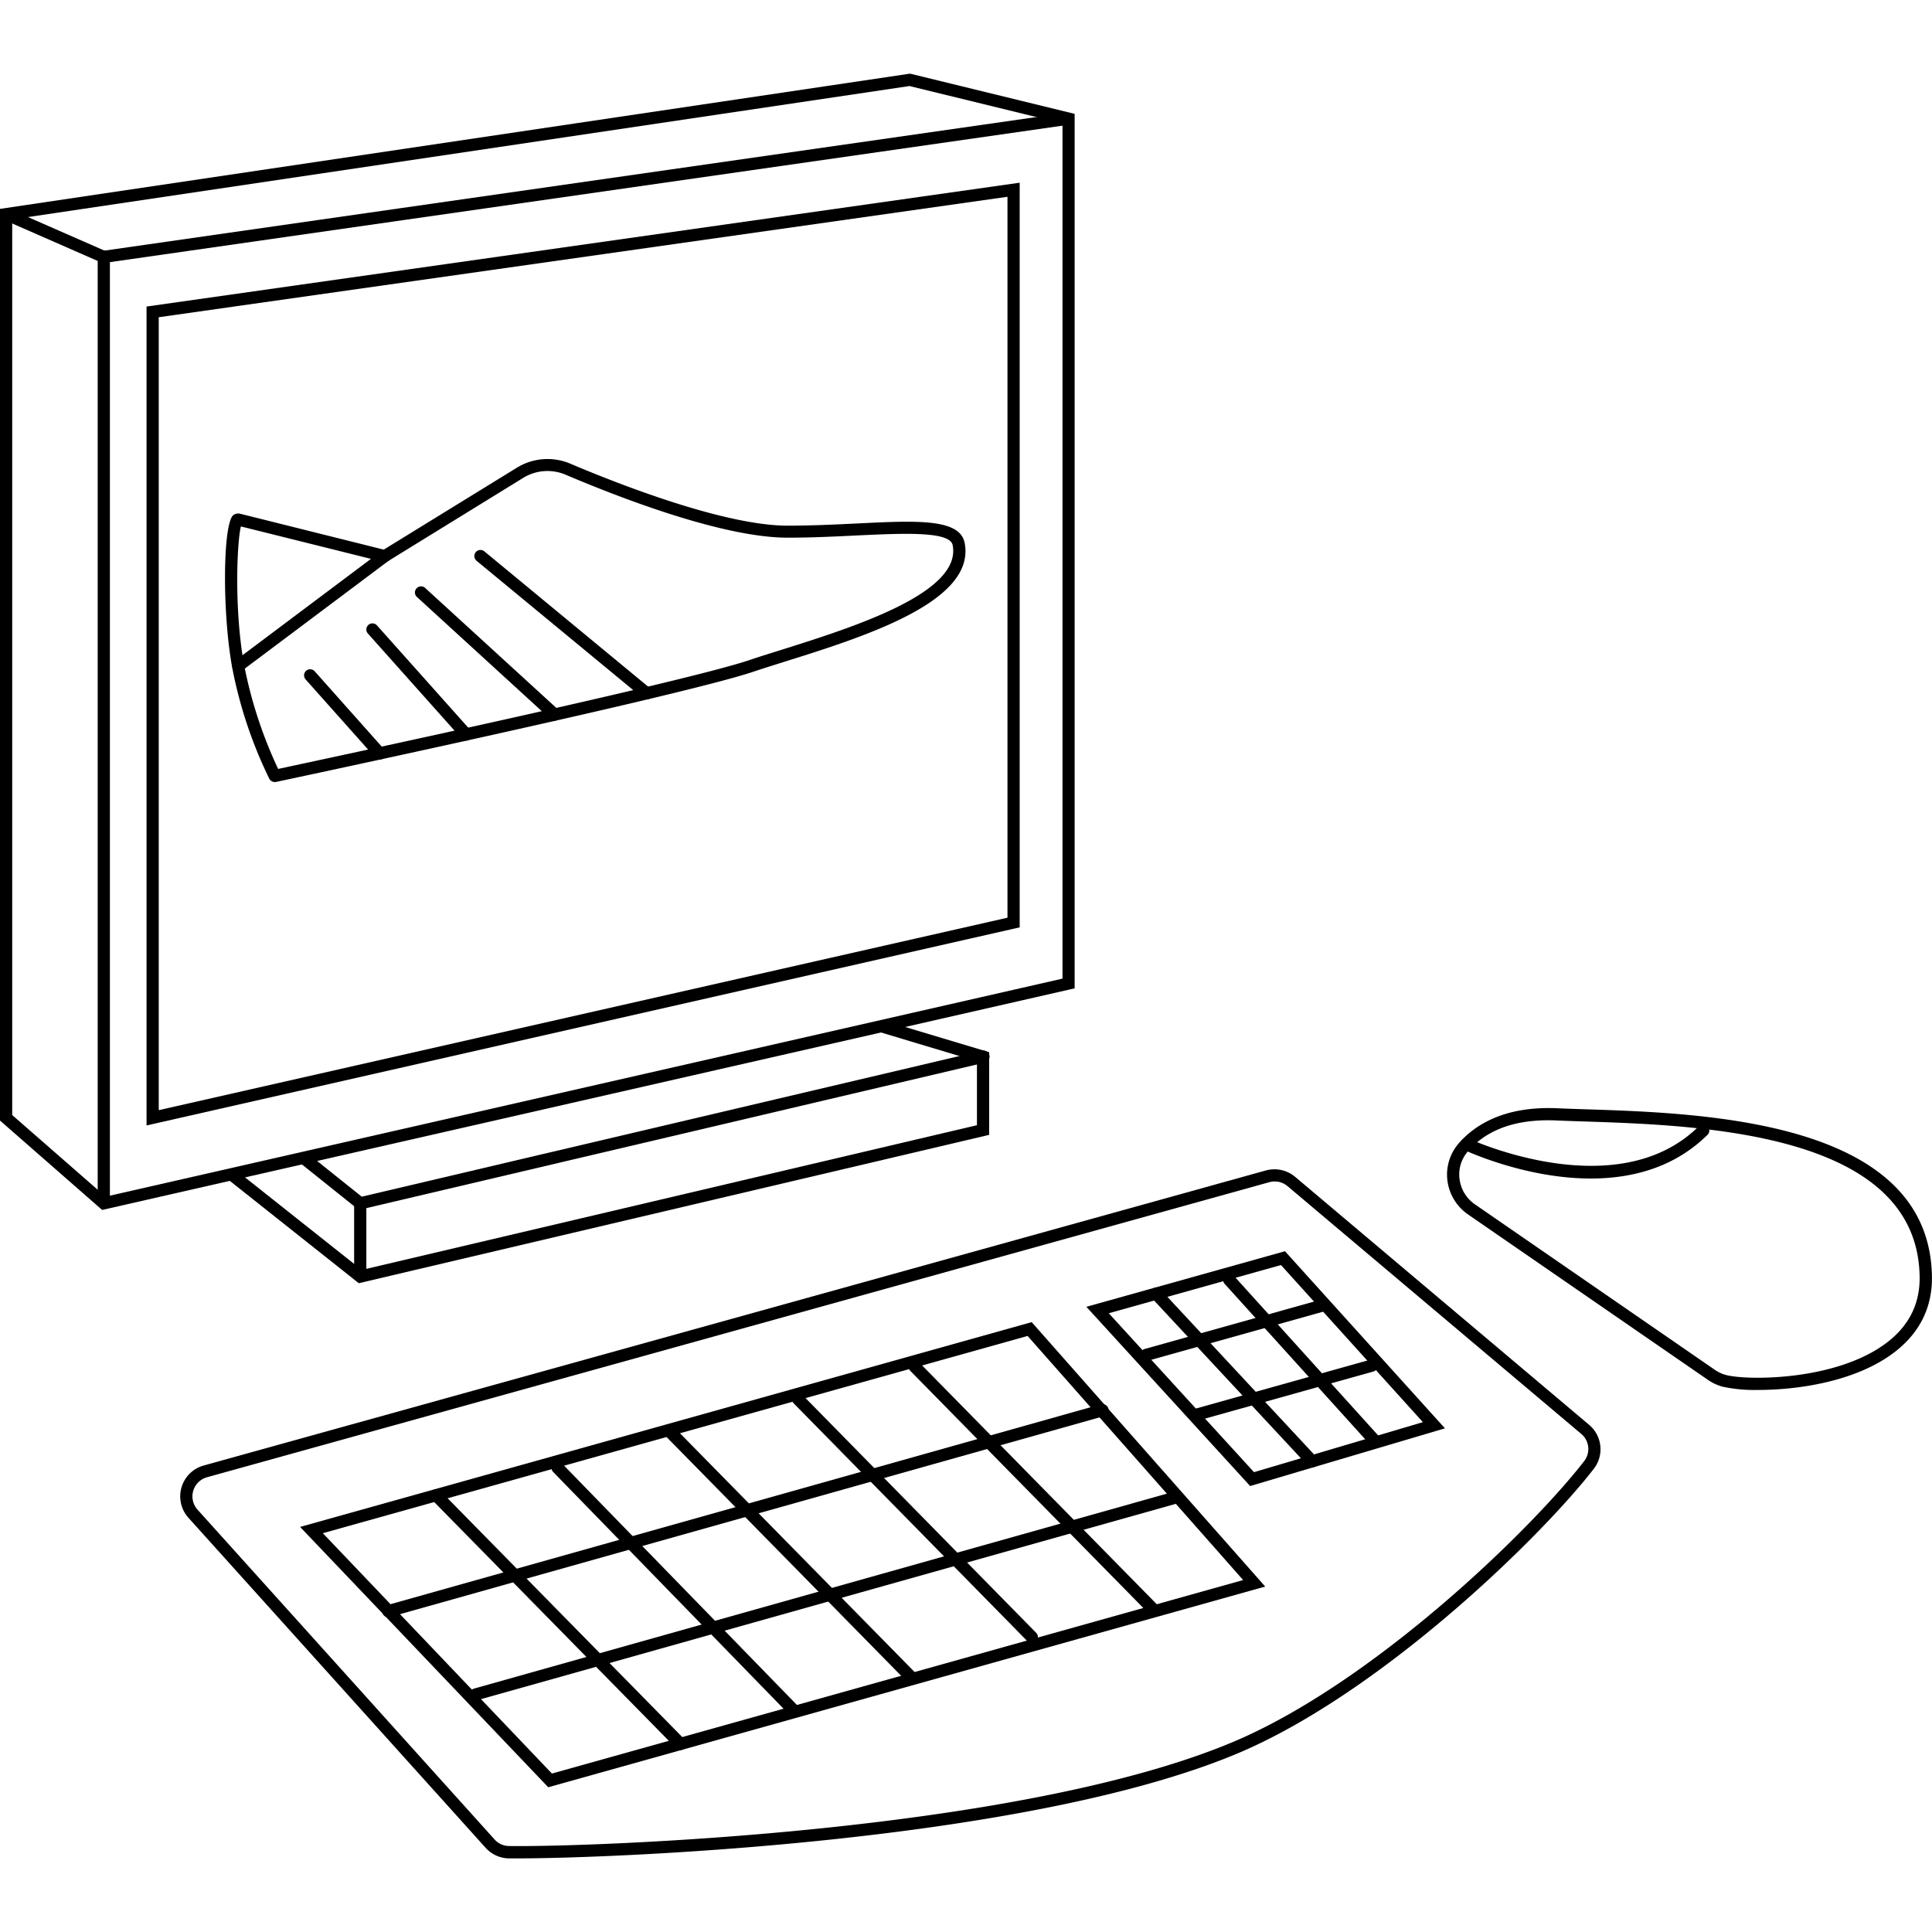
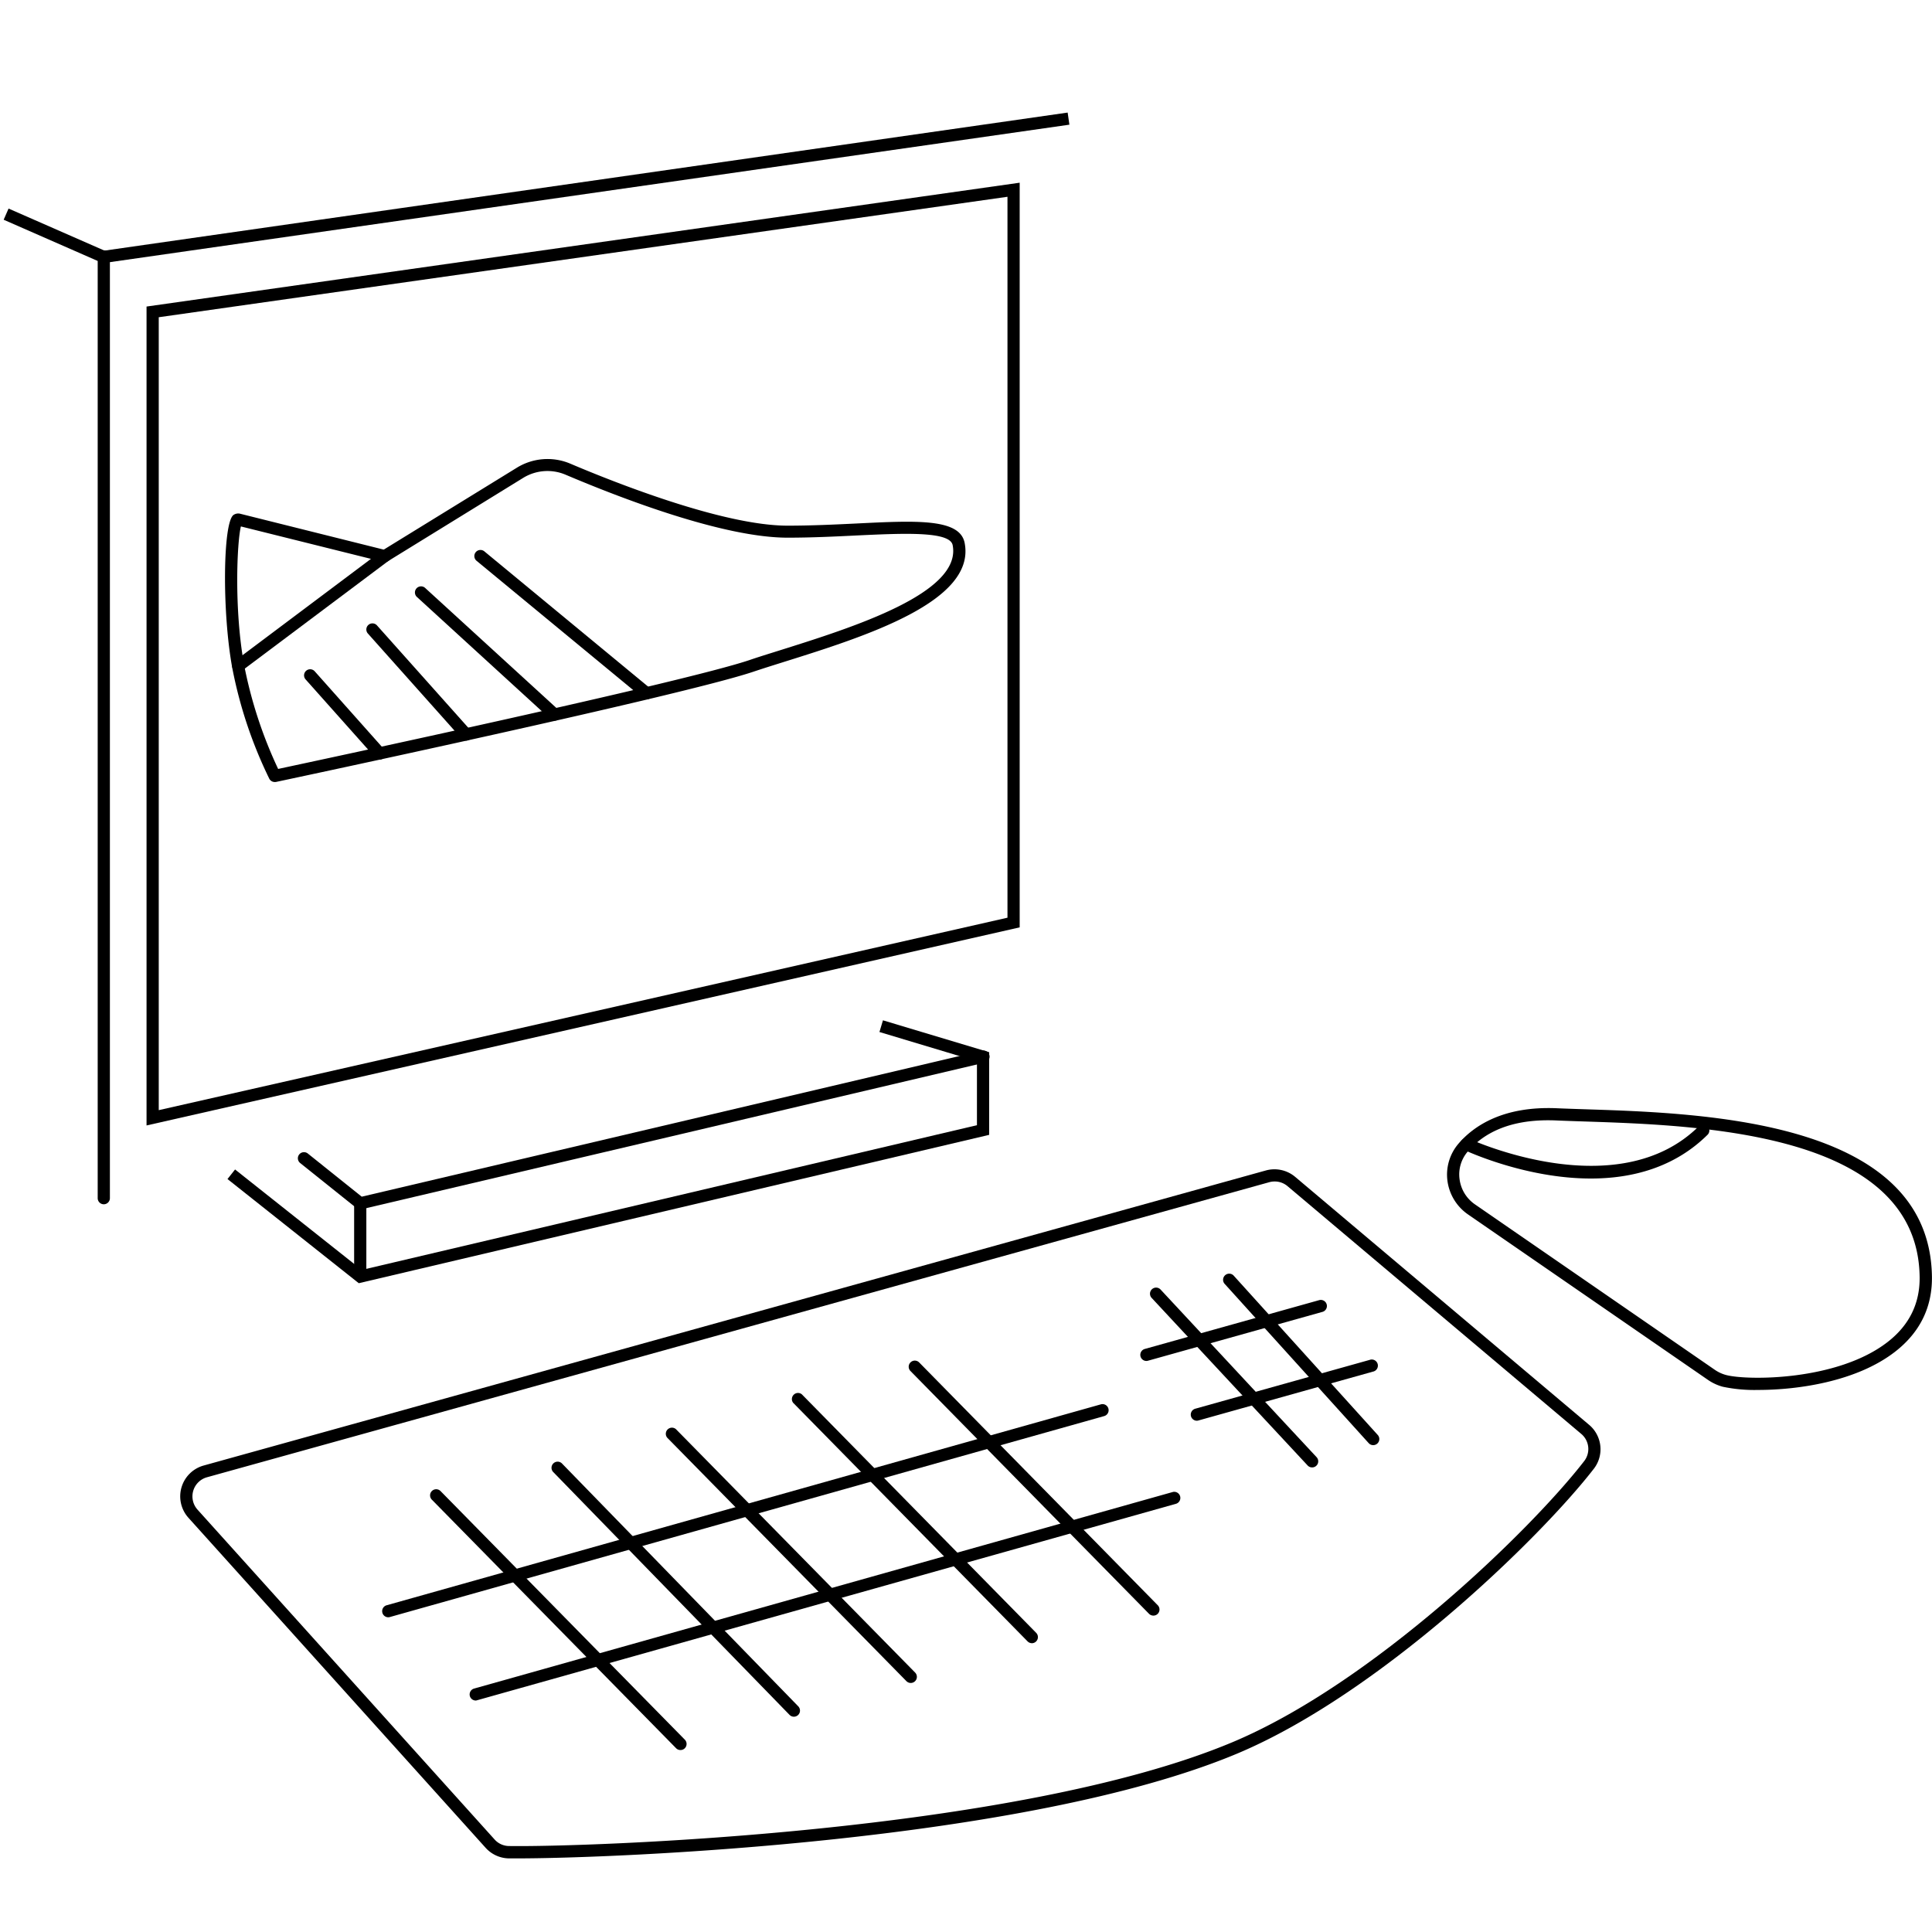
<svg xmlns="http://www.w3.org/2000/svg" id="Capa_1" data-name="Capa 1" viewBox="0 0 600 600">
-   <path d="M31.72,375.76,0,348V64.87l282.63-42,51.11,12.49V306.94l-1.48.34ZM3.79,346.29l29,25.34,297.18-67.71V38.33L282.45,26.72,3.79,68.14Z" />
  <path d="M32.24,374a1.9,1.9,0,0,1-1.9-1.9V79.78a1.9,1.9,0,1,1,3.79,0V372.1A1.9,1.9,0,0,1,32.24,374Z" />
  <polygon points="31.91 81.73 1.14 68.24 2.66 64.77 32.44 77.83 331.57 34.96 332.11 38.72 31.91 81.73" />
  <path d="M45.51,349.52V95.2L316.67,56.74V288Zm3.79-251V344.77L312.88,285V61.11Z" />
  <polygon points="111.42 398.51 70.65 366.16 73 363.19 112.34 394.39 303.4 349.44 303.4 329.6 273.12 320.5 274.21 316.87 307.19 326.77 307.19 352.44 111.42 398.51" />
  <path d="M111.41,375.75,93.22,361.19a1.89,1.89,0,0,1-.3-2.66,1.91,1.91,0,0,1,2.67-.3l16.75,13.41,192.52-45.3a1.9,1.9,0,1,1,.87,3.69Z" />
  <path d="M85.33,242.86a1.91,1.91,0,0,1-1.69-1,137.43,137.43,0,0,1-11.55-34.66c-3.1-17.07-2.9-44.43.35-47.22a2.59,2.59,0,0,1,2-.47h0l44.74,11.18,41.37-25.46A18.15,18.15,0,0,1,177.13,144c13.62,5.79,47.46,19.25,67.48,19.25,7.45,0,14.92-.36,21.52-.68,18.53-.92,31.92-1.57,33.44,6,3.64,18.22-30.9,29.09-56.13,37-3.47,1.09-6.72,2.11-9.6,3.08-22.6,7.53-143,33.1-148.12,34.19A2.58,2.58,0,0,1,85.33,242.86ZM74.81,163.49c-1.22,5-2.14,25.68,1,43A136.88,136.88,0,0,0,86.38,238.8c14-3,125.18-26.74,146.26-33.77,2.9-1,6.17-2,9.66-3.1,22.51-7.08,56.52-17.77,53.55-32.65-.87-4.37-15.45-3.65-29.54-3-6.63.33-14.15.7-21.7.7-20,0-51.78-12.26-69-19.57a14.39,14.39,0,0,0-13.13,1l-42,25.88a1.87,1.87,0,0,1-1.46.22Zm-1.47-.38h0Zm0,0Z" />
  <path d="M74,208.72a1.89,1.89,0,0,1-1.13-3.41l45.51-34.13a1.89,1.89,0,1,1,2.27,3L75.09,208.34A1.86,1.86,0,0,1,74,208.72Z" />
  <path d="M200.81,217.19a1.84,1.84,0,0,1-1.21-.44L148,174.16a1.9,1.9,0,0,1,2.42-2.93L202,213.83a1.89,1.89,0,0,1,.26,2.67A1.92,1.92,0,0,1,200.81,217.19Z" />
  <path d="M172.23,223.81a1.88,1.88,0,0,1-1.28-.49l-41.39-37.85a1.9,1.9,0,1,1,2.56-2.8l41.39,37.85a1.89,1.89,0,0,1-1.28,3.29Z" />
  <path d="M144.77,230a1.91,1.91,0,0,1-1.42-.63l-29.1-32.62a1.89,1.89,0,0,1,2.83-2.52l29.1,32.61a1.89,1.89,0,0,1-1.41,3.16Z" />
  <path d="M117.9,235.85a1.92,1.92,0,0,1-1.42-.64L94.91,211a1.89,1.89,0,0,1,2.83-2.52l21.58,24.25a1.9,1.9,0,0,1-1.42,3.16Z" />
  <path d="M160.64,577.14l-2.58,0a9.94,9.94,0,0,1-7.24-3.28L58.53,471.37a9.94,9.94,0,0,1,4.73-16.24l329.89-91.64a10,10,0,0,1,9.08,2l91.28,77A9.9,9.9,0,0,1,495,456.11c-16.8,21.71-66.57,69.95-110.82,88.5C318.41,572.16,190.22,577.14,160.64,577.14ZM395.81,366.92a6.25,6.25,0,0,0-1.65.23L64.27,458.78a6.16,6.16,0,0,0-2.92,10.06L153.63,571.3a6.07,6.07,0,0,0,4.48,2c23.54.37,157.27-4,224.58-32.22,43.61-18.27,92.7-65.89,109.29-87.32a6.12,6.12,0,0,0-.91-8.45l-91.29-77A6.14,6.14,0,0,0,395.81,366.92Z" />
-   <path d="M388.24,461.5l-50.86-55.66,61.68-17.26,49.68,55Zm-43.9-53.66,45.1,49.35,52.45-15.53-44.07-48.79Z" />
-   <path d="M170.26,555.05,93.2,474.2l227.2-63.6,72.52,82.12Zm-70-78.9,71.14,74.64L386.07,490.7l-66.94-75.81Z" />
  <path d="M356,422.66a1.9,1.9,0,0,1-.51-3.72l54.2-15.17a1.89,1.89,0,0,1,1,3.65l-54.19,15.17A1.86,1.86,0,0,1,356,422.66Z" />
  <path d="M371.67,441.22a1.9,1.9,0,0,1-.51-3.72l54.19-15.17a1.9,1.9,0,1,1,1,3.65l-54.2,15.17A1.79,1.79,0,0,1,371.67,441.22Z" />
  <path d="M120.55,502.26a1.9,1.9,0,0,1-.51-3.72L341.9,436.13a1.89,1.89,0,1,1,1,3.65L121.06,502.19A1.79,1.79,0,0,1,120.55,502.26Z" />
  <path d="M147.78,528.11a1.89,1.89,0,0,1-.51-3.72l217-61.05a1.9,1.9,0,0,1,1,3.66l-217,61A1.79,1.79,0,0,1,147.78,528.11Z" />
  <path d="M211.31,543.49a1.88,1.88,0,0,1-1.35-.57l-75.9-77.24a1.9,1.9,0,0,1,2.71-2.66l75.9,77.24a1.9,1.9,0,0,1,0,2.68A1.87,1.87,0,0,1,211.31,543.49Z" />
  <path d="M246.55,533.14a1.89,1.89,0,0,1-1.36-.58l-73.42-75.45a1.9,1.9,0,0,1,2.72-2.65l73.42,75.46a1.9,1.9,0,0,1-1.36,3.22Z" />
  <path d="M282.85,522.66a1.91,1.91,0,0,1-1.35-.56l-74.27-75.59a1.9,1.9,0,0,1,2.7-2.66l74.28,75.59a1.9,1.9,0,0,1-1.36,3.22Z" />
  <path d="M320.47,510.31a1.88,1.88,0,0,1-1.35-.57l-72.8-74.09A1.9,1.9,0,0,1,249,433l72.79,74.09a1.9,1.9,0,0,1-1.35,3.23Z" />
  <path d="M358.19,501.74a1.92,1.92,0,0,1-1.36-.57L282.7,425.73a1.9,1.9,0,0,1,2.71-2.66l74.13,75.44a1.9,1.9,0,0,1,0,2.68A1.87,1.87,0,0,1,358.19,501.74Z" />
  <path d="M407.48,455.72a1.88,1.88,0,0,1-1.38-.6l-48.47-52.07a1.9,1.9,0,0,1,2.78-2.59l48.46,52.07a1.89,1.89,0,0,1-1.39,3.19Z" />
  <path d="M426.46,448.8a1.87,1.87,0,0,1-1.41-.63l-44.78-49.52a1.9,1.9,0,0,1,2.81-2.55l44.78,49.53a1.89,1.89,0,0,1-1.4,3.17Z" />
  <path d="M546,431.66a47.68,47.68,0,0,1-11-1,15,15,0,0,1-4.57-2.12l-74.54-51.4a15.07,15.07,0,0,1-6.38-10.48A14.8,14.8,0,0,1,453,355.11c4.66-5.39,13.72-11.67,30.55-10.93,2.57.11,5.44.21,8.55.31,37.44,1.2,107.12,3.44,107.88,51.93.14,9.5-3.7,17.35-11.42,23.35C576.54,429.12,558.2,431.66,546,431.66Zm-65.22-83.75c-11,0-19.38,3.25-24.93,9.68a10.87,10.87,0,0,0-2.57,8.6,11.22,11.22,0,0,0,4.77,7.83l74.54,51.41a11.22,11.22,0,0,0,3.42,1.58c6.38,1.74,34.51,1.95,50.21-10.24,6.73-5.22,10.07-12,9.94-20.29-.69-44.87-68-47-104.2-48.2-3.13-.1-6-.2-8.59-.31C482.53,347.93,481.67,347.91,480.82,347.91Z" />
  <path d="M494.07,366c-20.12,0-38.27-8.36-39.48-8.93a1.89,1.89,0,0,1,1.61-3.43c.46.21,46.22,21.26,71.51-4a1.9,1.9,0,0,1,2.68,2.68C519.94,362.73,506.62,366,494.07,366Z" />
  <rect x="109.98" y="373.7" width="3.79" height="22.75" />
</svg>